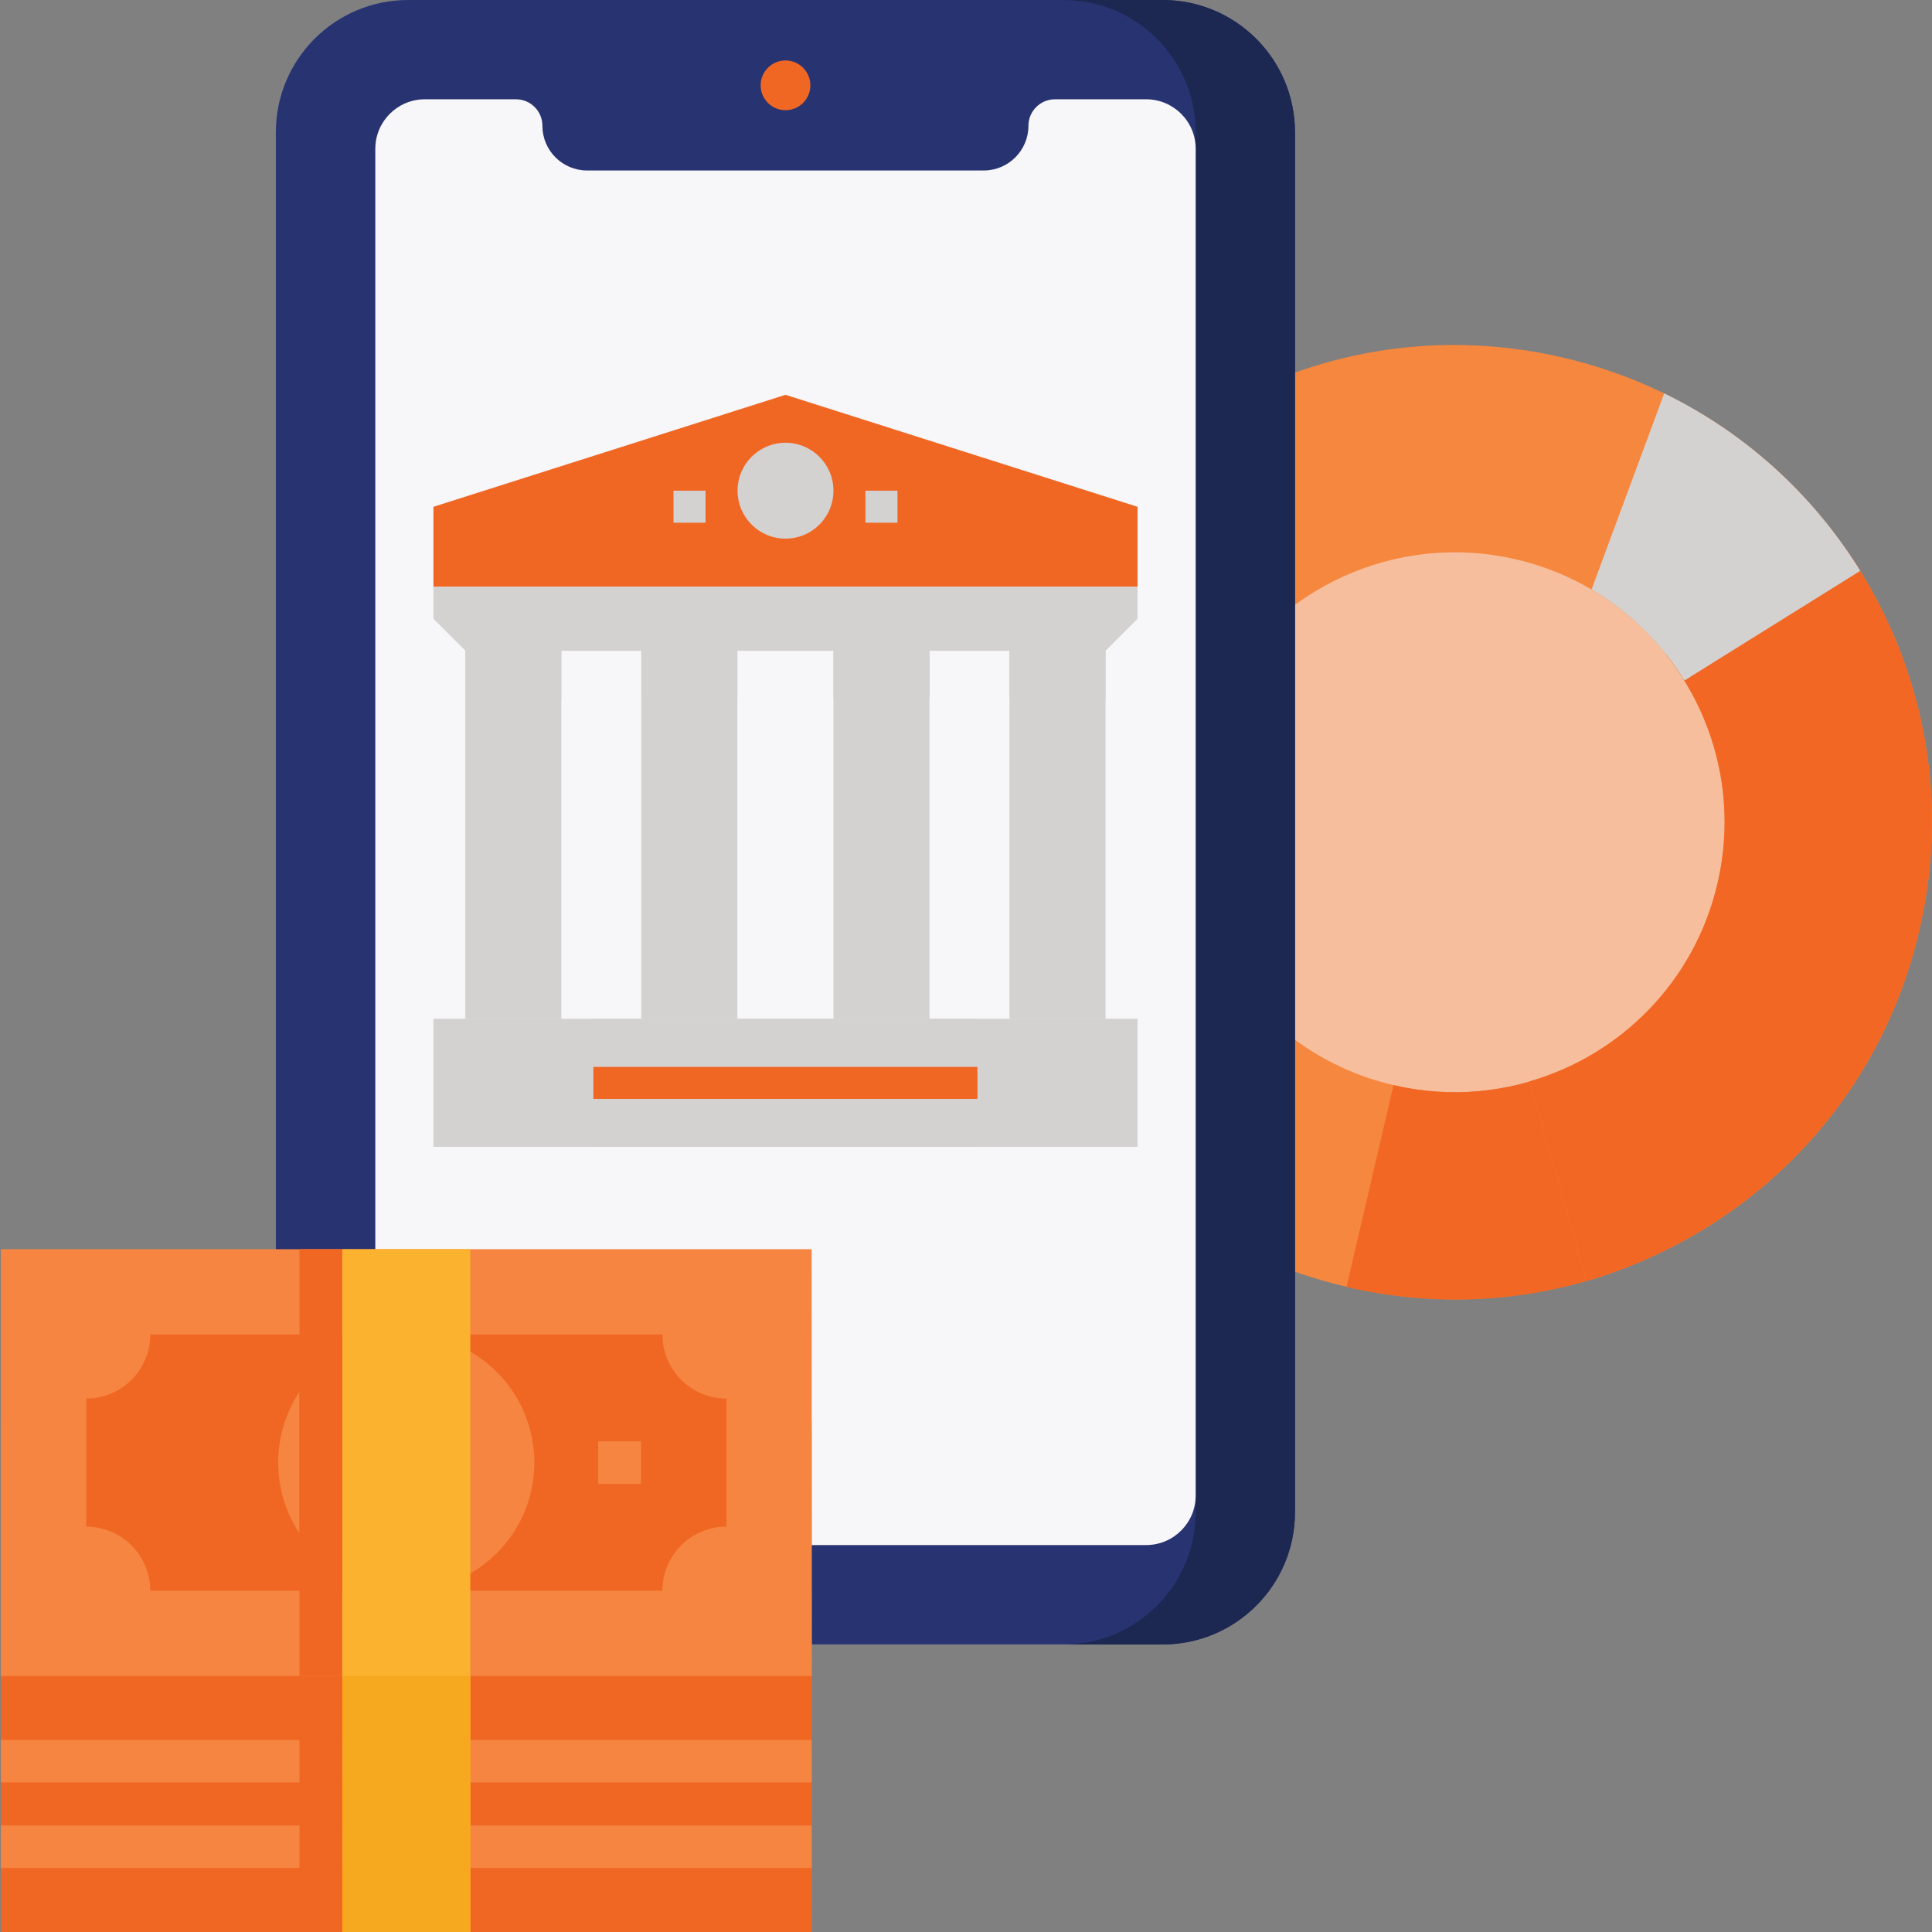
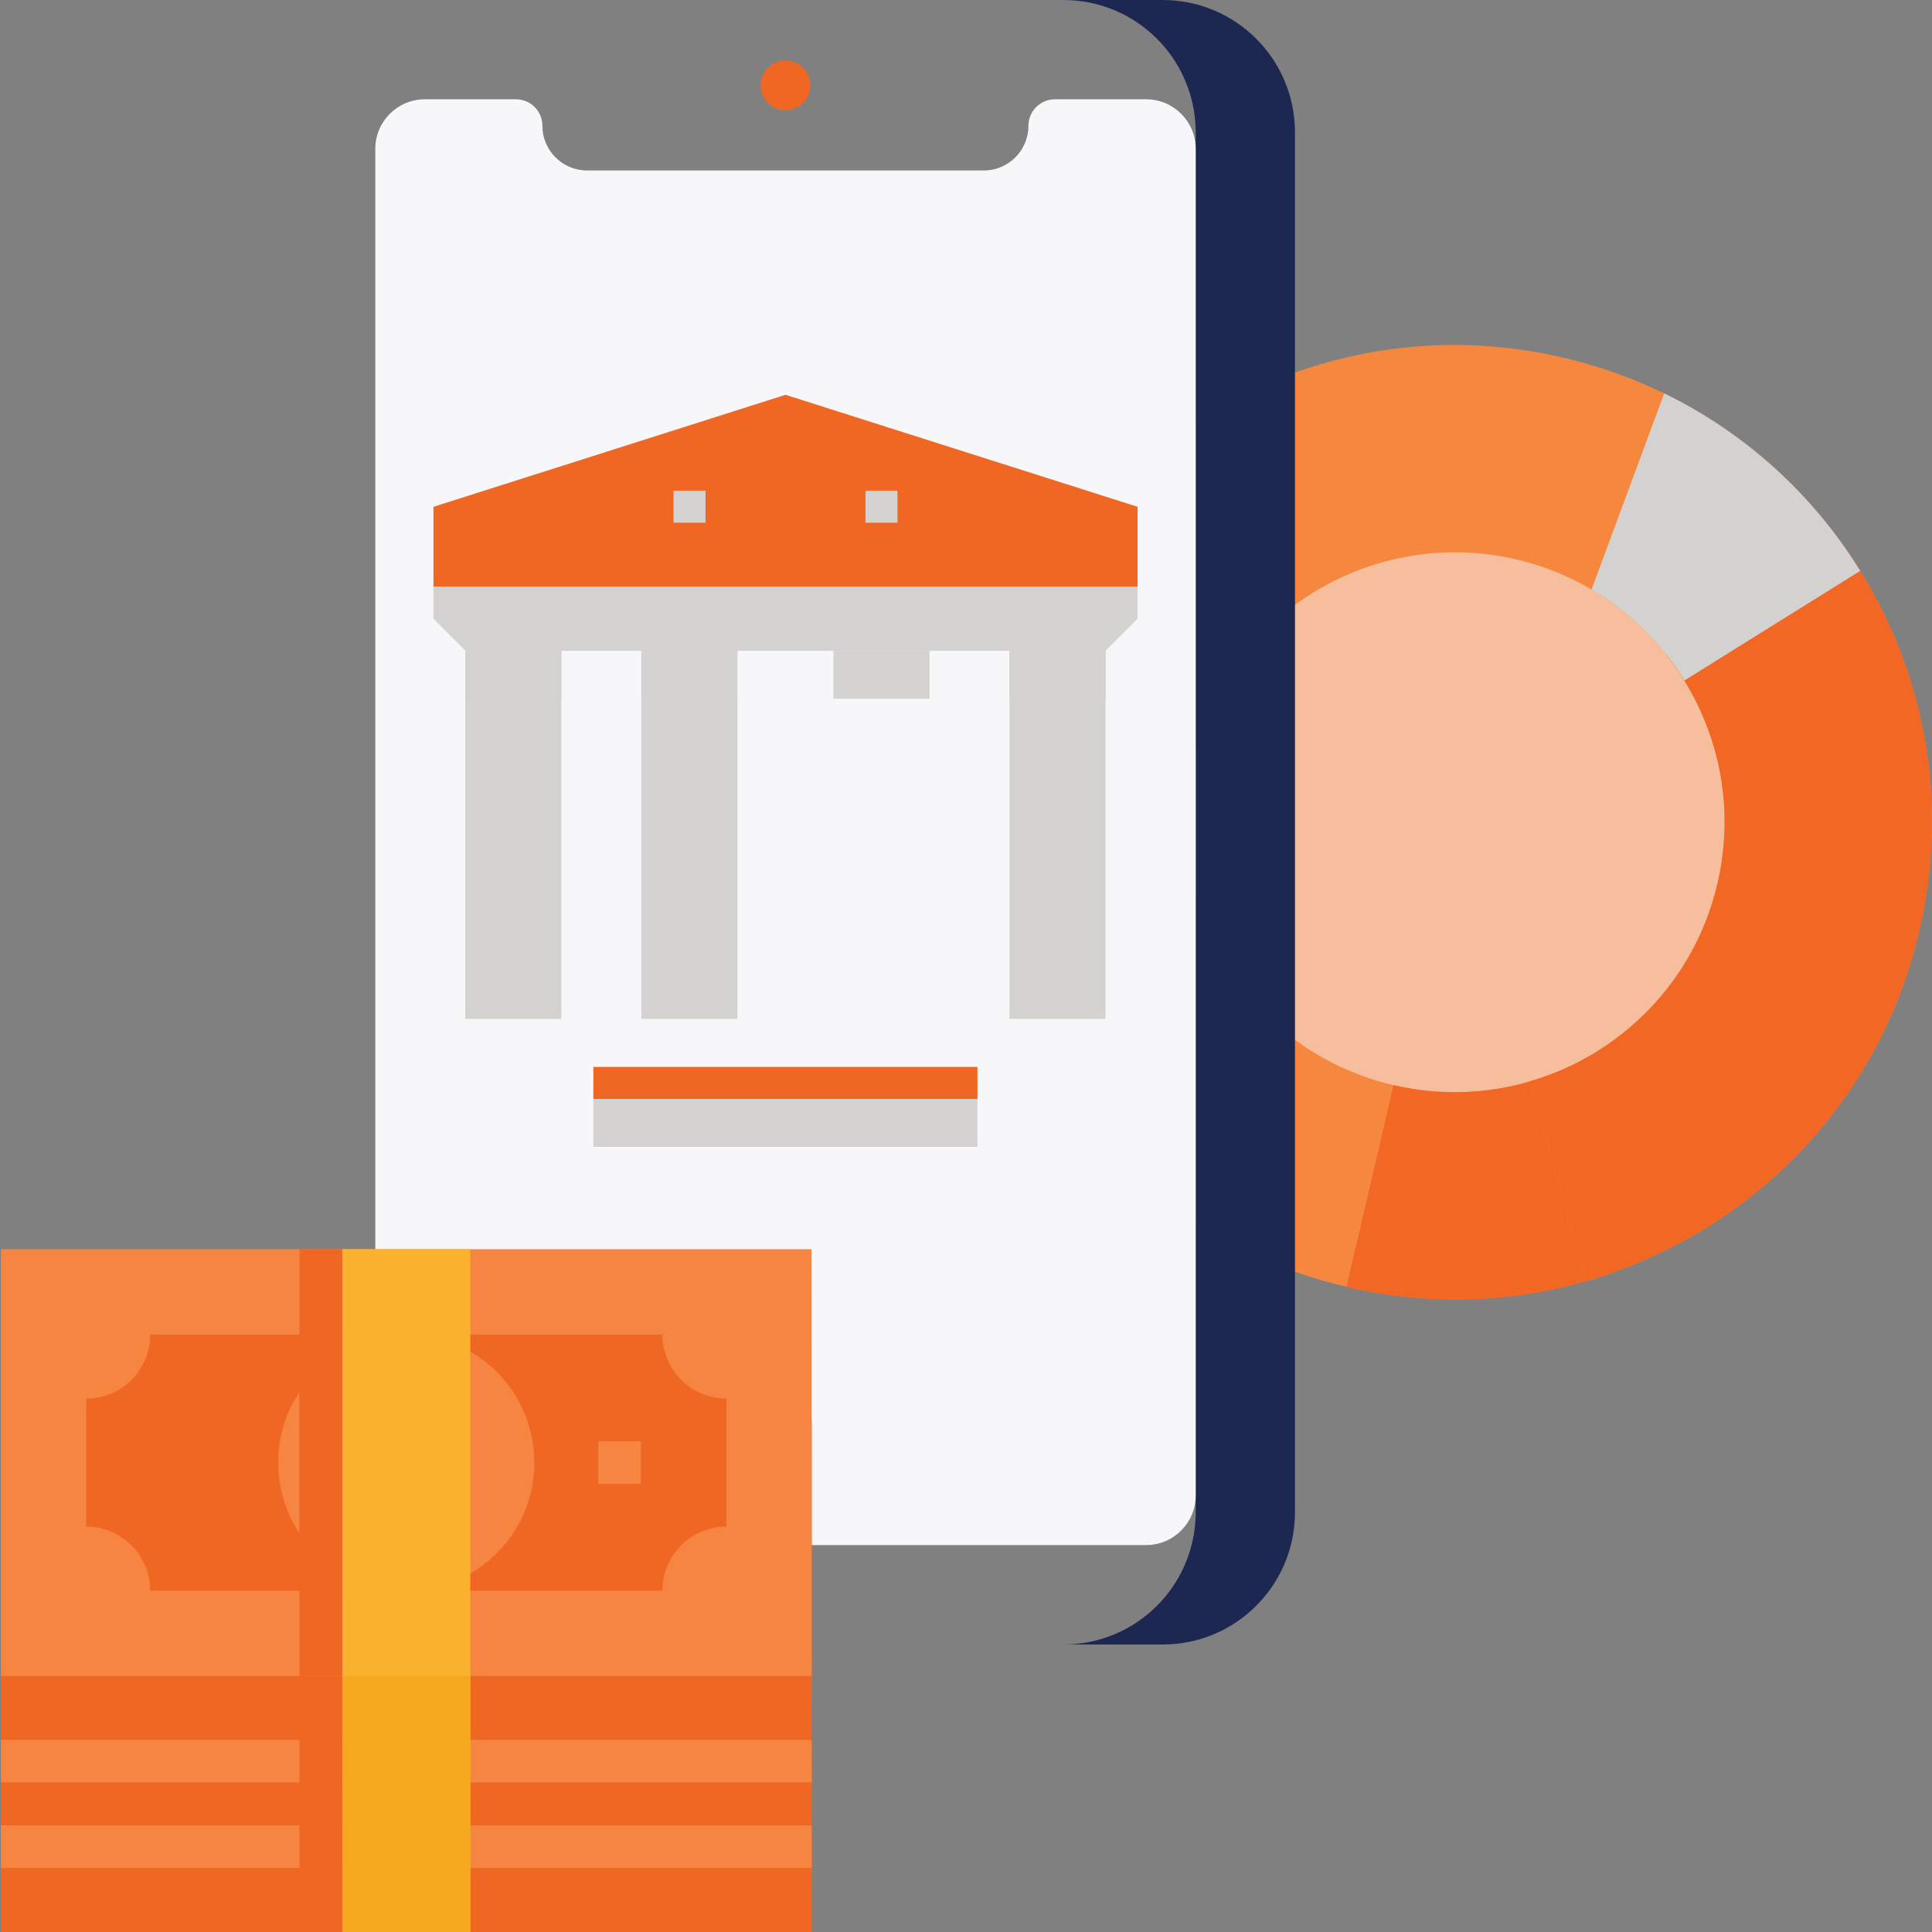
<svg xmlns="http://www.w3.org/2000/svg" version="1.1" id="Layer_1" x="0px" y="0px" viewBox="0 0 1080 1080" style="enable-background:new 0 0 1080 1080;" xml:space="preserve">
  <rect x="0" y="0" width="1080" height="1080" fill="#808080" stroke="none" />
  <style type="text/css">
	.st0{fill:#F7BE9D;}
	.st1{fill:#F6873E;}
	.st2{fill:#F26724;}
	.st3{fill:#D4D2D1;}
	.st4{fill:#283371;}
	.st5{fill:#1C2851;}
	.st6{fill:#F7F6F8;}
	.st7{fill:#F06724;}
	.st8{fill:#F58540;}
	.st9{fill:#FBB22F;}
	.st10{fill:#F6A81E;}
</style>
  <g>
    <g>
      <circle class="st0" cx="817.8" cy="462.6" r="162.5" />
      <g>
        <path class="st1" d="M847.5,312.7c40.7,9.5,73.7,34.7,94.1,67.7l98.3-61.3c-0.1-0.1-0.1-0.2-0.2-0.3     c-37.6-60.5-96.6-102.7-165.9-118.9c-69.4-16.2-140.9-4.3-201.4,33.3c-39.4,24.5-71.1,58.1-92.8,97.7L681,386.8     C712.8,329.2,780.2,297,847.5,312.7L847.5,312.7z" />
        <path class="st1" d="M779,606.6c-81-18.9-131.6-100.1-112.7-181.2c4.5-19.1,12.4-36.6,23-51.8L586,319.8     c-14.9,24.2-25.9,50.9-32.5,79.3c-16.2,69.4-4.3,140.9,33.3,201.4c37.6,60.5,96.6,102.7,165.9,118.8     c49.8,11.6,100.8,8.8,147.9-7.7L871,599C842.8,610.7,810.9,614,779,606.6z" />
        <path class="st2" d="M871,599c-28.2,11.7-60.1,15.1-92,7.6l-26.3,112.8c49.8,11.6,100.8,8.8,147.9-7.7L871,599z" />
        <path class="st1" d="M1072.9,520.1c16.2-69.4,4.3-140.9-33.3-201.4c-2.5-4.1-5.2-8.1-7.9-12l-100.5,59     c27.7,34.8,39.8,81.5,28.9,128.1C947.3,549,905.6,590,854.8,604.6L887.1,716c23.3-6.8,45.8-16.8,67-29.9     C1014.6,648.5,1056.8,589.5,1072.9,520.1L1072.9,520.1z" />
        <path class="st2" d="M1072.9,520.1c16.2-69.4,4.3-140.9-33.3-201.4c-2.5-4.1-5.2-8.1-7.9-12l-100.5,59     c27.7,34.8,39.8,81.5,28.9,128.1C947.3,549,905.6,590,854.8,604.6L887.1,716c23.3-6.8,45.8-16.8,67-29.9     C1014.6,648.5,1056.8,589.5,1072.9,520.1L1072.9,520.1z" />
        <path class="st3" d="M1039.7,318.8c-26.9-43.2-64.7-77.1-109.4-98.9l-40.6,109.6c21.4,12.6,39.1,30.2,51.9,50.9l98.3-61.3     C1039.8,319,1039.7,318.9,1039.7,318.8z" />
      </g>
    </g>
    <g>
      <g>
        <g>
          <g>
            <g>
              <g>
                <g>
-                   <path class="st4" d="M649.9,919.2H228.2c-40.9,0-74-33.1-74-74V74c0-40.9,33.1-74,74-74h421.7c40.9,0,74,33.1,74,74v771.3          C723.9,886.1,690.8,919.2,649.9,919.2z" />
                  <path class="st5" d="M649.9,0h-55.5c40.9,0,74,33.1,74,74v771.3c0,40.9-33.1,74-74,74h55.5c40.9,0,74-33.1,74-74V74          C723.9,33.1,690.8,0,649.9,0z" />
                  <path class="st6" d="M574.9,70.3c0,13.8-11.2,25-25,25H328.2c-13.8,0-25-11.2-25-25c0-8.2-6.6-14.8-14.8-14.8h-50.9          c-15.3,0-27.7,12.4-27.7,27.7V836c0,15.3,12.4,27.7,27.7,27.7h403.2c15.3,0,27.7-12.4,27.7-27.7V83.2          c0-15.3-12.4-27.7-27.7-27.7h-51C581.6,55.5,574.9,62.1,574.9,70.3z" />
                </g>
                <circle class="st7" cx="439.1" cy="47.7" r="13.9" />
              </g>
            </g>
          </g>
        </g>
      </g>
      <path class="st7" d="M242.3,328h393.6v-44.7l-196.8-62.6l-196.8,62.6L242.3,328L242.3,328z" />
-       <circle class="st3" cx="439.1" cy="274.3" r="26.8" />
      <path class="st3" d="M618,363.8h-53.7v205.8H618V363.8z" />
-       <path class="st3" d="M519.6,363.8h-53.7v205.8h53.7V363.8z" />
      <path class="st3" d="M412.2,363.8h-53.7v205.8h53.7V363.8z" />
      <path class="st3" d="M313.8,363.8h-53.7v205.8h53.7V363.8z" />
      <g>
        <path class="st3" d="M618,363.8h-53.7v26.8H618V363.8z" />
        <path class="st3" d="M519.6,363.8h-53.7v26.8h53.7V363.8z" />
        <path class="st3" d="M412.2,363.8h-53.7v26.8h53.7V363.8z" />
        <path class="st3" d="M313.8,363.8h-53.7v26.8h53.7V363.8z" />
      </g>
-       <path class="st3" d="M635.9,569.5H242.3v71.6h393.6L635.9,569.5L635.9,569.5z" />
-       <path class="st3" d="M546.4,569.5H331.7v71.6h214.7L546.4,569.5L546.4,569.5z" />
      <path class="st3" d="M546.4,605.3H331.7v35.8h214.7L546.4,605.3L546.4,605.3L546.4,605.3z" />
      <path class="st7" d="M546.4,596.4H331.7v17.9h214.7L546.4,596.4L546.4,596.4z" />
      <path class="st3" d="M260.2,363.8H618l17.9-17.9V328H242.3v17.9L260.2,363.8z" />
      <path class="st3" d="M501.7,274.3h-17.9v17.9h17.9V274.3z" />
      <path class="st3" d="M394.4,274.3h-17.9v17.9h17.9L394.4,274.3L394.4,274.3z" />
    </g>
    <g>
      <path class="st7" d="M453.7,793.7H0.5V1080h453.3L453.7,793.7L453.7,793.7z" />
      <path class="st8" d="M453.7,698.3H0.5v238.6h453.3L453.7,698.3L453.7,698.3z" />
      <path class="st8" d="M453.7,1020.4H0.5v23.8h453.3L453.7,1020.4L453.7,1020.4z" />
      <path class="st8" d="M453.7,972.6H0.5v23.8h453.3L453.7,972.6L453.7,972.6z" />
      <path class="st7" d="M84,889.2h286.3c0-19.8,16-35.8,35.8-35.8v-71.6c-19.8,0-35.8-16-35.8-35.8H84c0,19.8-16,35.8-35.8,35.8v71.6    C67.9,853.4,84,869.4,84,889.2z" />
      <path class="st8" d="M358.3,805.7h-23.9v23.8h23.9V805.7z" />
      <circle class="st8" cx="227.1" cy="817.6" r="71.6" />
      <path class="st9" d="M262.9,698.3h-71.6V1080h71.6V698.3z" />
      <path class="st10" d="M262.9,936.9h-71.6V1080h71.6V936.9z" />
      <path class="st7" d="M191.3,698.3h-23.9v238.6h23.9V698.3z" />
      <path class="st7" d="M191.3,746h-23.9v143.1h23.9V746z" />
      <path class="st7" d="M191.3,936.9h-23.9V1080h23.9V936.9z" />
    </g>
  </g>
</svg>